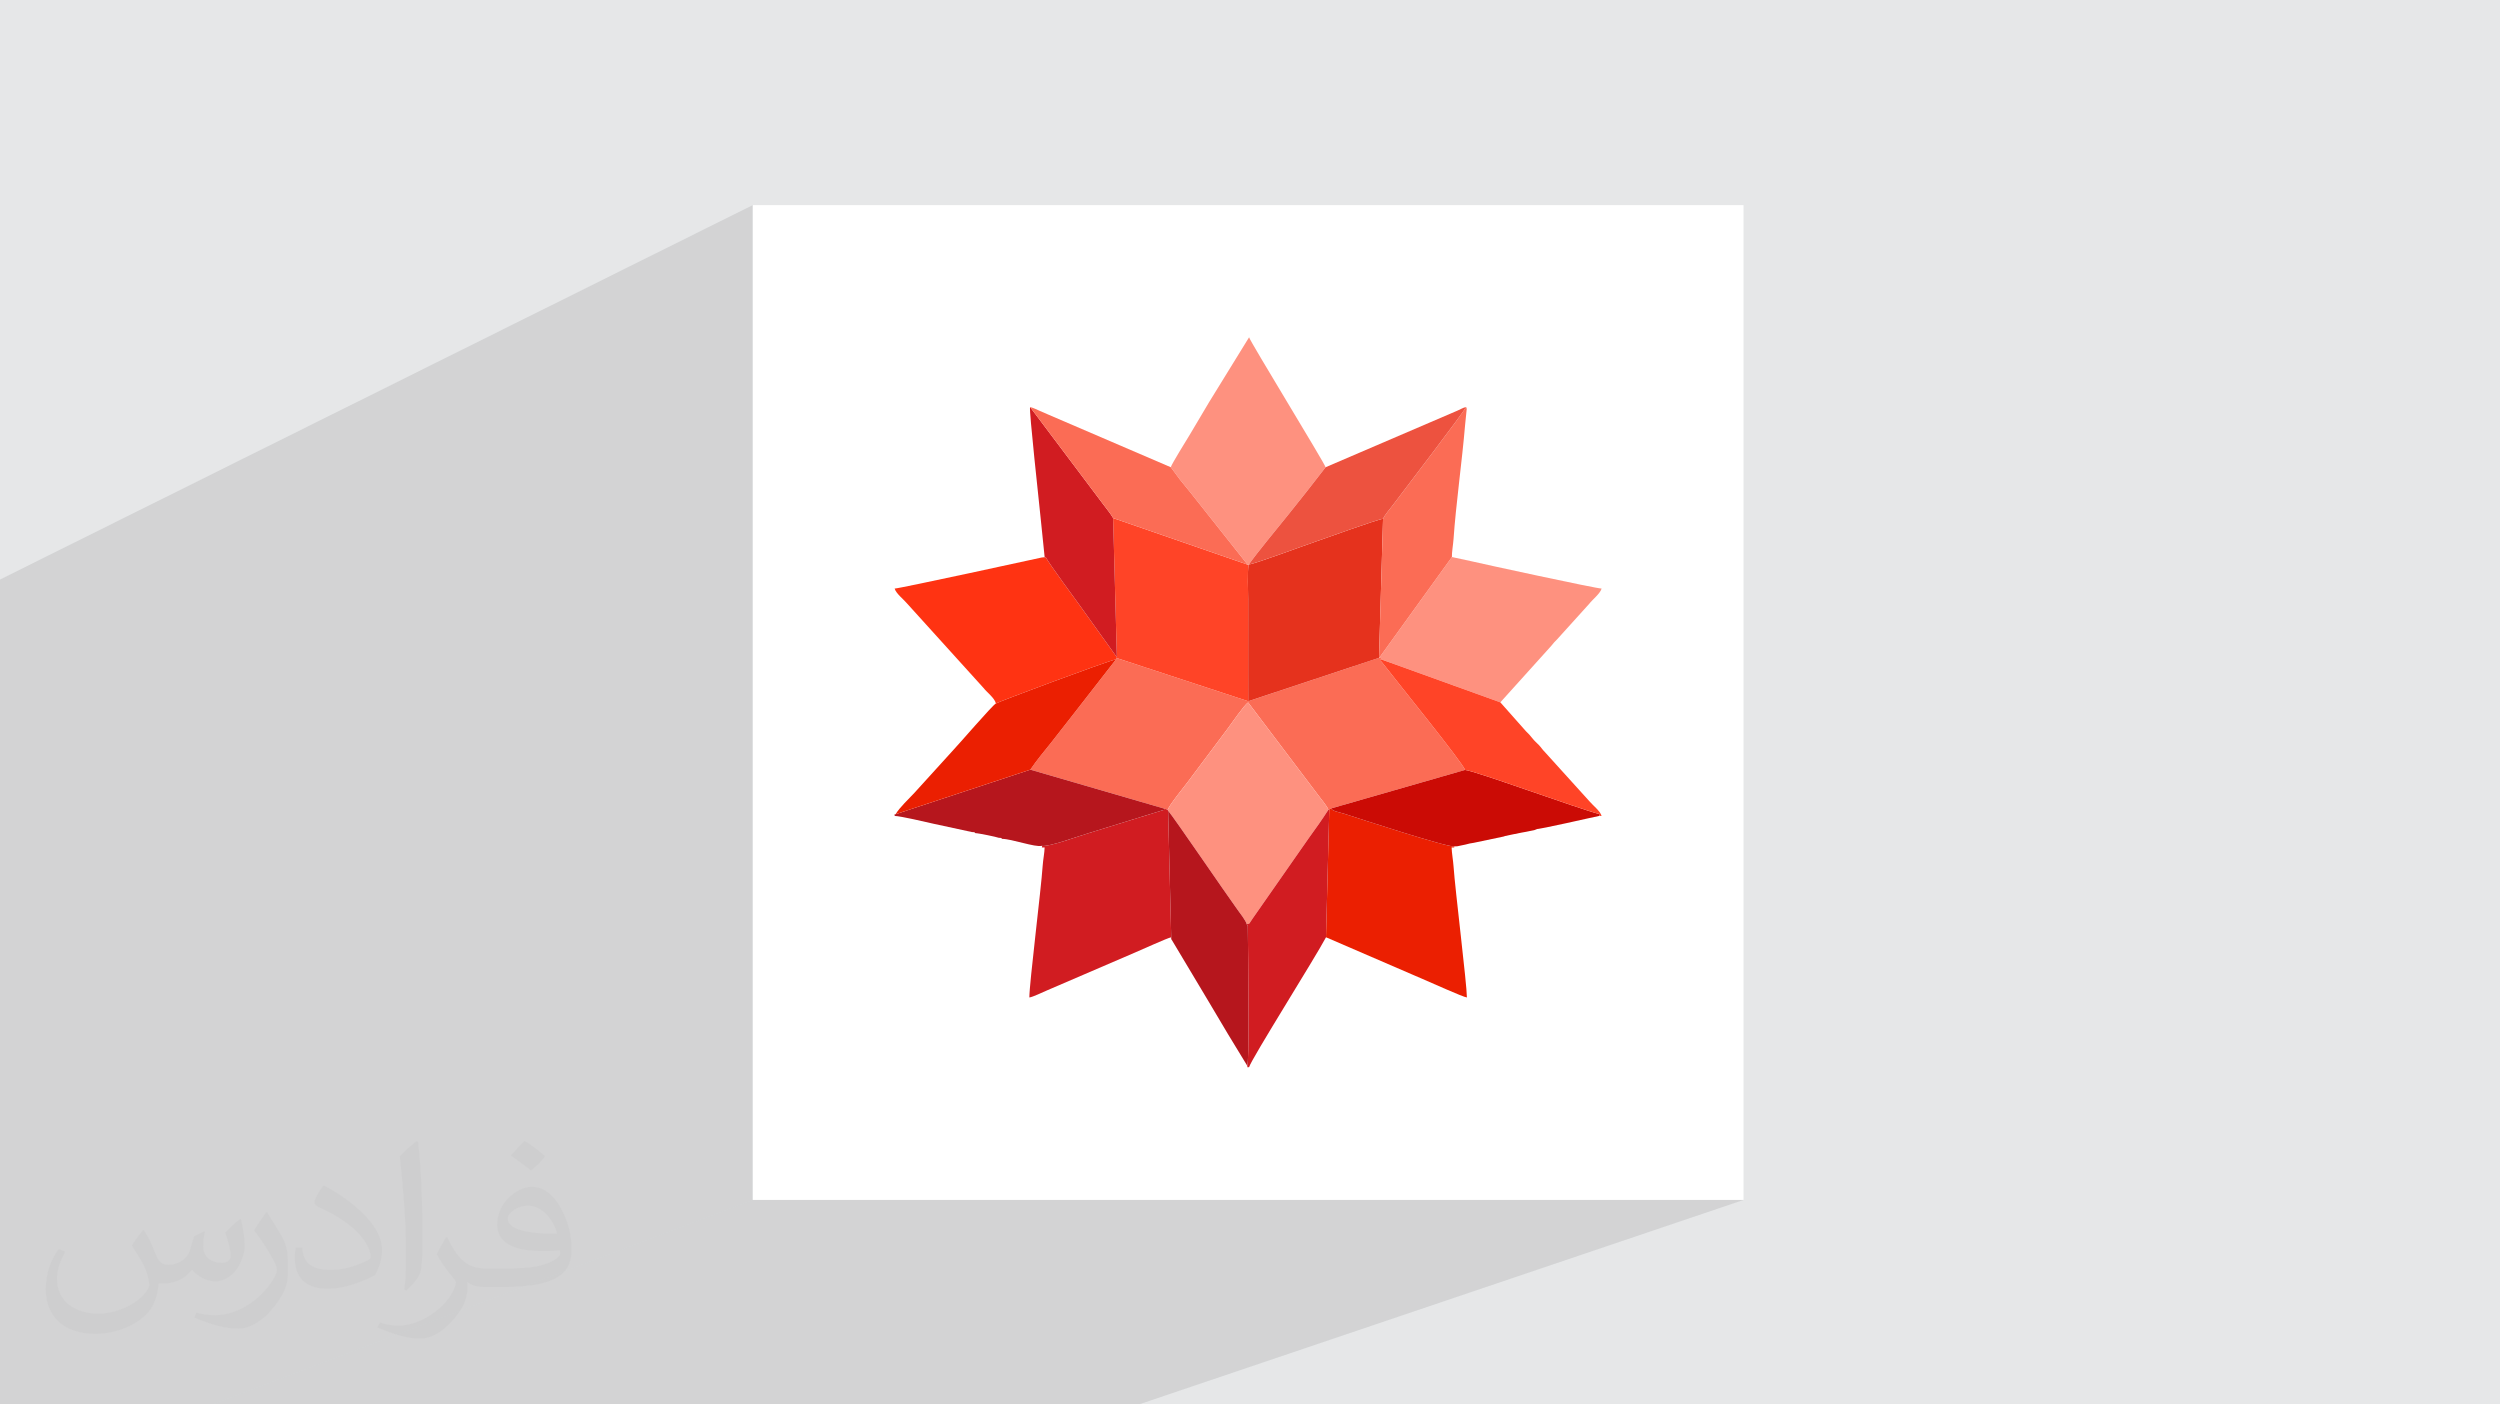
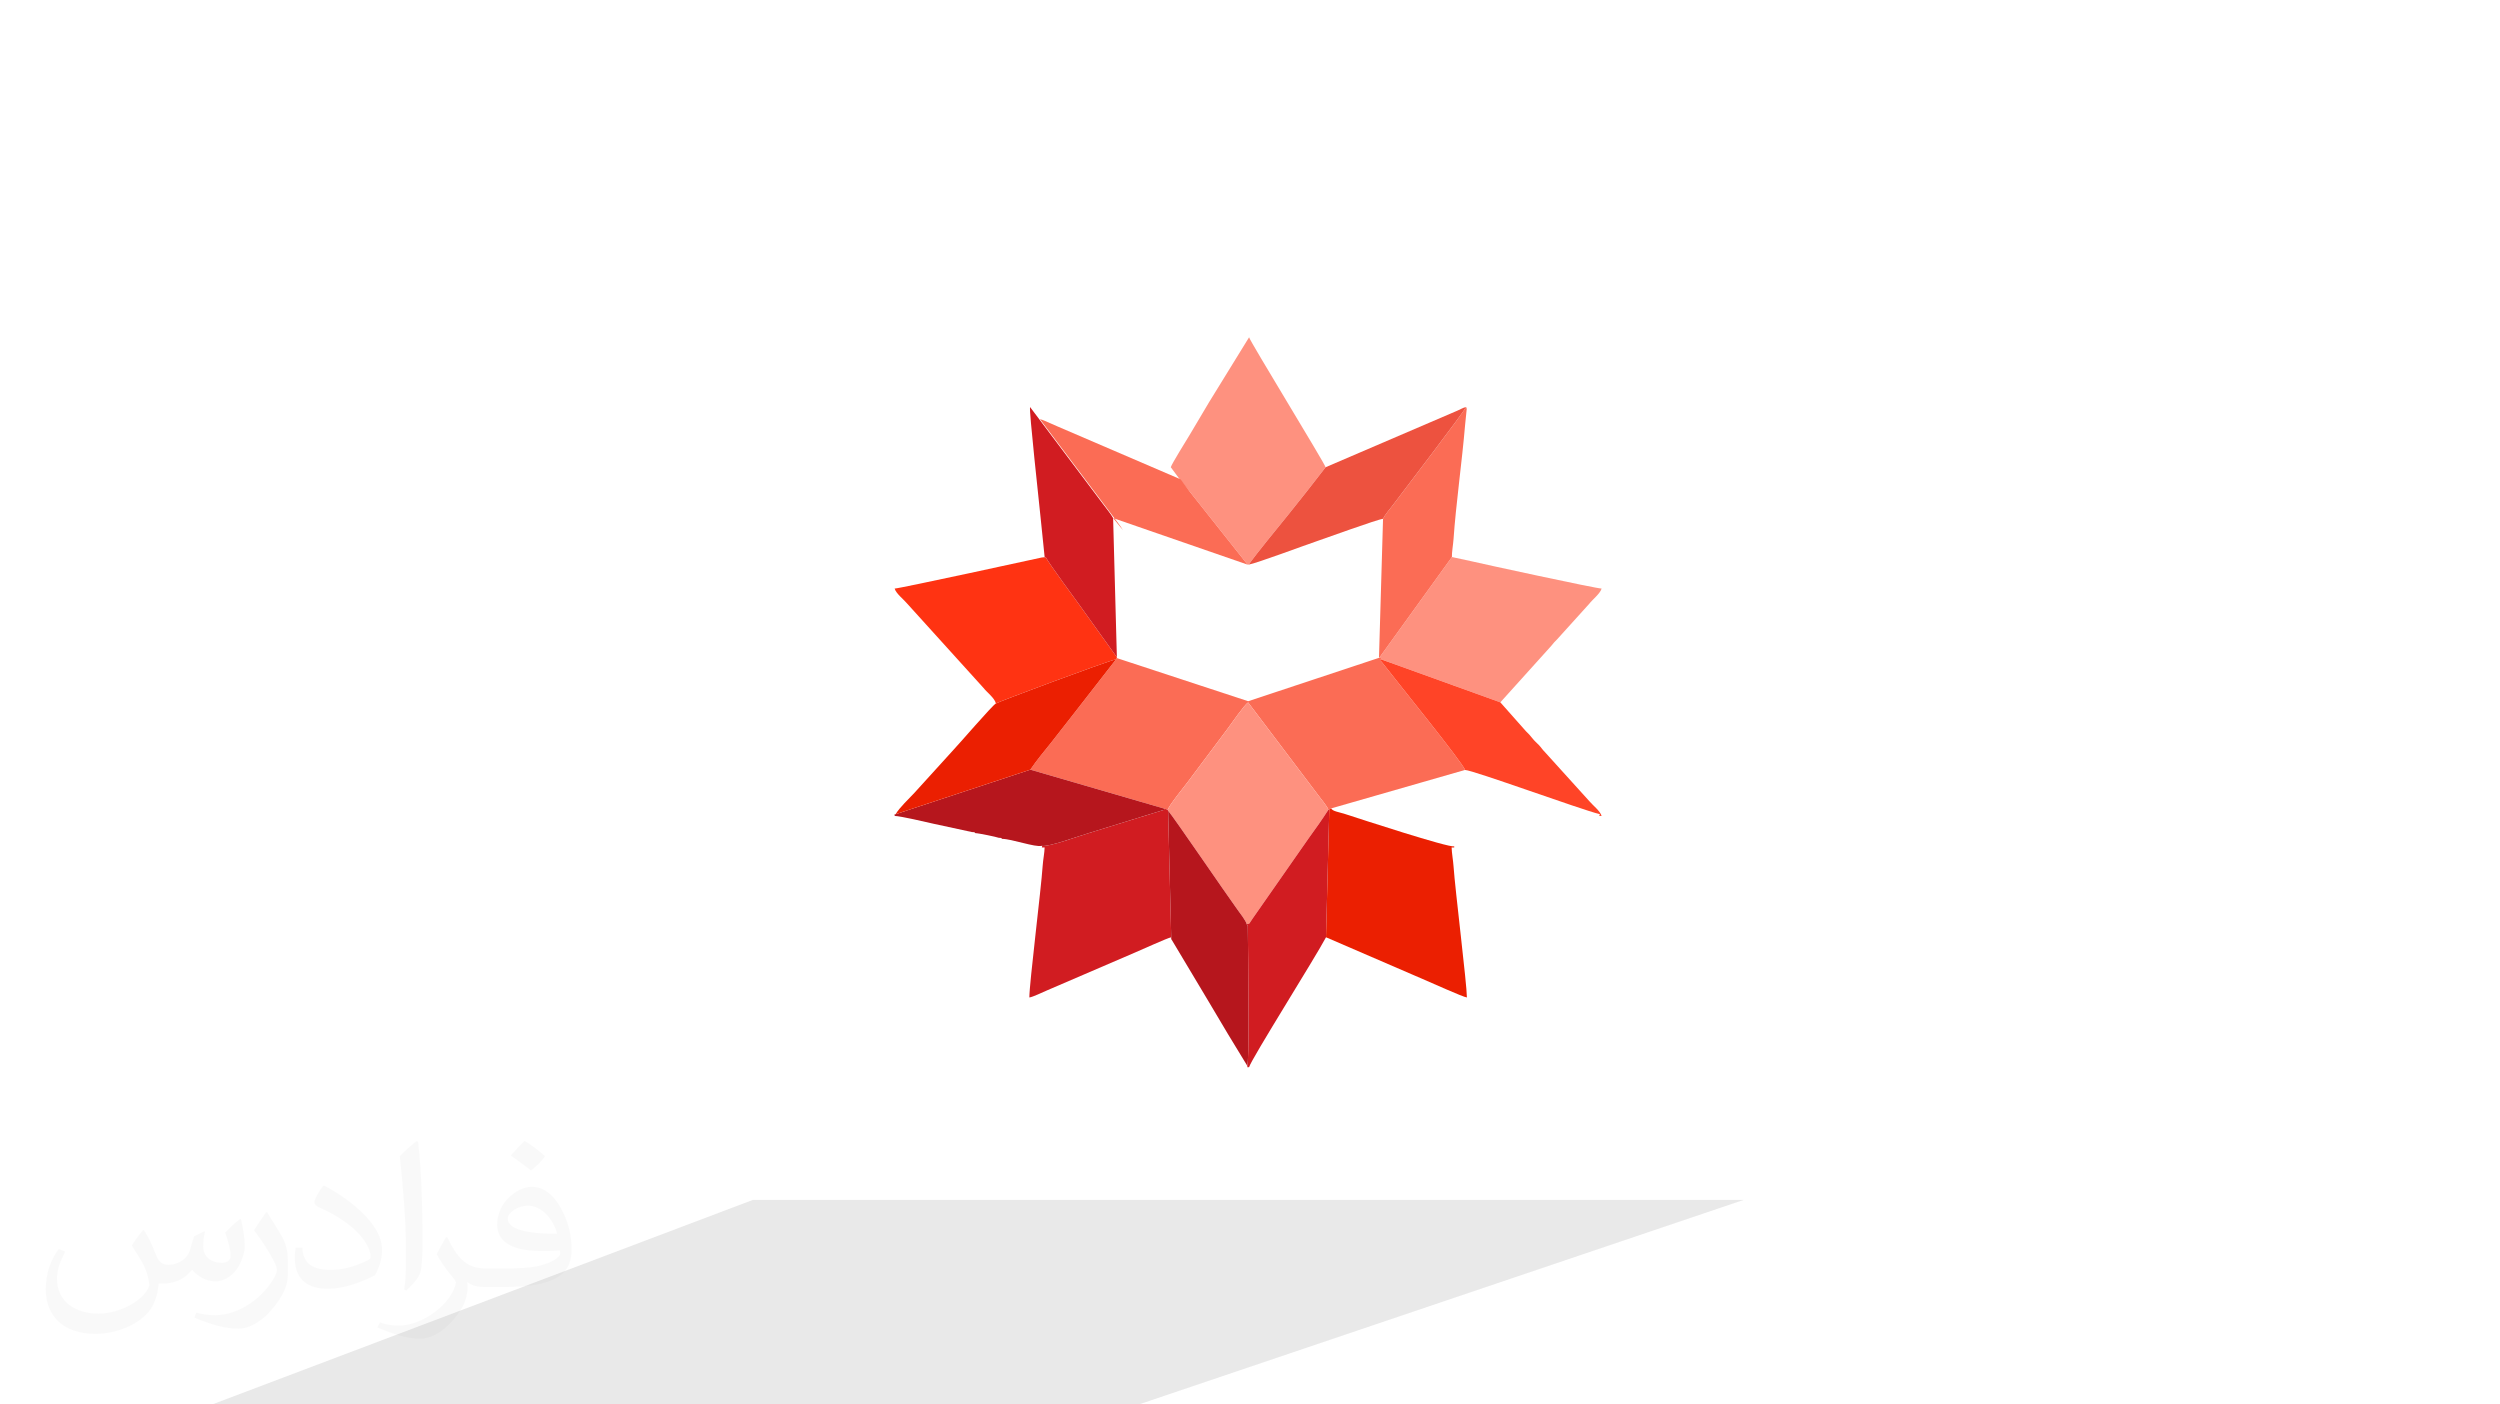
<svg xmlns="http://www.w3.org/2000/svg" xml:space="preserve" width="94.192mm" height="52.917mm" version="1.0" style="shape-rendering:geometricPrecision; text-rendering:geometricPrecision; image-rendering:optimizeQuality; fill-rule:evenodd; clip-rule:evenodd" viewBox="0 0 9419.12 5291.64">
  <defs>
    <style type="text/css">
   
    .fil12 {fill:#B6161D}
    .fil11 {fill:#CB0B05}
    .fil6 {fill:#D11C21}
    .fil7 {fill:#E5321D}
    .fil8 {fill:#EB1F01}
    .fil13 {fill:#ED523F}
    .fil4 {fill:#FB6C55}
    .fil9 {fill:#FE917F}
    .fil10 {fill:#FF3312}
    .fil5 {fill:#FF4427}
    .fil1 {fill:white}
    .fil3 {fill:#373435;fill-opacity:0.031}
    .fil2 {fill:#2B2A29;fill-opacity:0.102}
    .fil0 {fill:#E6E7E8}
   
  </style>
  </defs>
  <g id="Layer_x0020_1">
-     <polygon class="fil0" points="-0,0 9419.12,0 9419.12,5291.64 -0,5291.64 " />
    <rect class="fil1" x="2835.93" y="772.83" width="3733.03" height="3748.19" />
    <g id="_2094250591296">
      <polygon class="fil2" points="4290.11,5291.64 798.81,5291.64 2835.94,4521.03 6568.97,4521.03 " />
-       <polygon class="fil2" points="798.81,5291.64 -0,5291.64 -0,2183.49 2835.94,772.84 2835.94,4521.03 " />
    </g>
    <path class="fil3" d="M542.26 4634.68c17.98,27.25 29.64,53.44 41.02,82.55 8.46,16.94 12.95,48.16 52.65,48.16 11.63,0 28.32,-3.43 43.13,-11.63 16.66,-8.74 29.36,-21.97 35.99,-42.06l15.87 -53.44 38.63 -19.05 2.64 2.64c-5.28,20.12 -6.6,39.42 -6.6,54.51 0,44.7 38.63,61.65 69.32,61.65 17.98,0 34.14,-8.74 34.14,-25.15 0,-21.16 -8.99,-57.15 -20.65,-89.43 17.98,-17.98 35.99,-35.99 56.62,-50.55l3.17 1.6c8.99,38.1 14.02,75.67 14.02,100.81 0,24.61 -10.85,51.87 -19.84,69.6 -18.52,34.92 -51.33,62.71 -91.01,62.71 -30.15,0 -63.75,-15.09 -86.79,-43.13l-1.32 0c-21.69,27 -55.3,51.33 -109.02,51.33l-16.66 0c-2.64,35.46 -10.31,60.58 -21.97,83.08 -32,62.43 -127,106.63 -216.43,106.63 -124.36,0 -186.79,-71.7 -186.79,-167.21 0,-59 19.3,-113.77 48.95,-152.65l24.33 10.06c-18.52,35.46 -30.96,68.78 -30.96,101.6 0,89.43 72.77,132.03 156.64,132.03 77.8,0 174.09,-49.48 191.57,-106.88 -6.6,-62.71 -30.15,-92.07 -66.14,-149.22 10.85,-19.05 24.87,-38.1 42.34,-58.47l3.17 0 0 0 0 0 -0.02 -0.09zm1434.29 -336.55c26.19,16.41 51.87,35.71 76.99,57.94 -14.02,19.84 -31.5,37.85 -53.19,53.72 -25.15,-20.37 -50.27,-37.85 -75.95,-56.36 17.45,-19.58 34.67,-38.35 52.12,-55.3l0 0 0 0 0 0 0 0 0 0 0.03 0zm13.49 244.48c-42.34,0 -76.99,27.79 -76.99,48.41 0,44.2 84.66,57.94 186,57.4 -12.7,-51.87 -57.15,-105.84 -109.02,-105.84l0.01 0.03zm-95 236.55c55.04,0 103.2,-1.6 139.95,-10.85 41.02,-10.31 75.67,-30.96 75.67,-45.24 0,-3.71 0,-8.2 -1.32,-11.91 -23.01,2.11 -49.48,2.11 -72.49,2.11 -74.6,0 -131.75,-16.94 -154.25,-58.75 -5.56,-11.63 -9.52,-24.61 -9.52,-39.42 0,-40.49 17.45,-79.91 48.16,-107.16 25.65,-22.48 53.97,-36.5 82.8,-36.5 52.12,0 93.65,41.81 122.76,107.7 15.87,35.99 26.72,77.52 26.72,129.92 0,34.92 -9.52,64.29 -31.22,85.98 -40.49,39.17 -115.09,53.97 -229.39,53.97l-51.87 0 0 0 -13.49 0c-28.32,0 -48.69,-5.03 -64.82,-17.45l-2.64 0c0.79,6.6 1.32,12.95 1.32,19.05 0,25.65 -8.46,58.47 -25.65,84.66 -50.8,75.41 -105.84,108.2 -153.47,108.2 -48.16,0 -107.16,-18.52 -160.35,-42.6l9.52 -18.52c17.2,7.14 41.02,11.91 73.81,11.91 85.98,0 198.96,-82.55 212.98,-163.25 -3.17,-6.6 -8.99,-15.34 -17.2,-24.61 -25.15,-29.9 -41.02,-54.76 -55.83,-80.95 12.7,-25.15 24.33,-45.24 35.18,-63.5l4.5 -0.53c36.78,74.88 70.1,117.73 144.45,117.73l11.63 0 0 0 53.97 0 0 0 0 0 0 0 0 0 0 0 0.09 0.01zm-372.54 79.12c6.35,-34.39 6.88,-73.02 6.88,-109.02l0 -53.44c0,-99.75 -12.7,-244.73 -23.01,-339.19 17.98,-19.3 43.13,-42.06 62.97,-57.4l5.82 1.6c13.49,118.8 16.66,256.39 16.66,383.64 0,33.35 -1.32,65.89 -4.5,89.69 -1.85,30.15 -19.3,52.91 -56.62,87.83l-8.2 -3.71zm-383.38 -157.43c1.85,46.84 24.87,83.62 105.31,83.62 50.01,0 92.33,-12.95 139.17,-35.18 8.46,-3.71 12.95,-8.74 12.95,-12.95 0,-29.36 -22.48,-68.25 -60.32,-103.71 -36.78,-33.35 -85.47,-62.71 -130.96,-82.3 -15.62,-6.6 -20.65,-13.49 -20.65,-20.12 0,-13.49 17.98,-41.81 32.82,-62.18l5.03 -0.53c52.12,27.25 110.34,67.74 153.47,112.7 39.17,41.53 63.5,83.62 63.5,129.39 0,33.86 -10.31,65.61 -27,95.25 -57.15,28.83 -118.01,50.8 -178.33,50.8 -73.28,0 -123.29,-34.39 -123.29,-115.09 0,-8.74 0,-22.22 3.17,-39.7l25.15 0 0 0 0 0 0 0 0 0 0 0 -0.02 0zm-132.57 -133.1l45.52 73.56c16.66,27.25 32.28,56.9 32.28,103.71l0 59.79c0,48.41 -30.96,100.28 -80.95,151.61 -39.17,34.67 -73.81,49.48 -105.84,49.48 -47.62,0 -102.13,-14.81 -165.1,-41.81l7.14 -18.52c19.84,5.28 42.85,9.78 71.17,9.78 90.5,-0.53 183.08,-66.67 225.42,-147.37 5.03,-9.27 6.88,-17.98 6.88,-24.08 0,-9.27 -5.03,-19.58 -8.99,-28.83 -23.01,-43.38 -48.69,-83.08 -76.99,-119.86 14.81,-23.29 29.64,-45.77 45.77,-68l3.71 0.53 0 0 0 0 0 0 0 0 0 0 -0.02 0.01z" />
    <g id="_2094250595856">
      <path class="fil4" d="M4205.1 2483.88l-161.96 208.18c-14.82,19.31 -27.75,35.31 -41.11,52.45 -14.62,18.76 -27.1,35.31 -41.03,52.59 -26.36,32.7 -55.56,67.89 -79.15,102.7l504.59 146.77 12.97 4.21c8.75,-21.51 58.11,-81.63 74.93,-103.77l151.05 -201.81c14.05,-18.8 62.93,-89.99 77.1,-98.78l264.64 350.15c9.29,12.2 32.02,39.93 38.09,53.82l3.07 -0.99 7.02 -3.57 504.24 -144.92c-2.28,-19.75 -264.6,-343.24 -311.85,-404.64 -9.16,-11.9 -11.7,-4.23 -4.07,-12.14 -3.09,-6.13 5.75,-4.07 -7.72,-5.74l-493.18 163.56 -495.21 -162.65 -2.42 4.58z" />
-       <path class="fil5" d="M4208 2476.33l-0.48 2.97 495.21 162.65c-0.46,-85.08 0.13,-170.2 -0.1,-255.29 -0.11,-43.19 0.08,-86.39 0.05,-129.58 -0.03,-32.82 -3.7,-101.21 2.08,-129.78l-4.37 -0.01 -506.57 -175.38 14.18 524.42z" />
      <path class="fil6" d="M3925 3186.82c5.81,7.48 -9.07,6.13 10.8,6.13 -0.46,20.3 -5.79,45.33 -7.33,68.26 -6.18,91.82 -50.27,443.61 -50.27,496.86 11.93,-0.99 52.32,-20.66 66.85,-26.74l332.19 -142.95c25.09,-10.36 120.36,-54.24 135.53,-57.08l-11.73 -476.76 -1.63 -3.76 -12.97 -4.21c-2.1,9.28 3.28,2.26 -9.56,7.28l-275.26 85.11c-33.44,9.49 -150.64,53.24 -176.62,47.86z" />
-       <path class="fil7" d="M4704.66 2127.29l0.1 0.01c-5.78,28.57 -2.11,96.96 -2.08,129.78 0.03,43.19 -0.16,86.39 -0.05,129.58 0.23,85.09 -0.36,170.21 0.1,255.29l493.18 -163.56 -0.38 0.3 15.28 -523.99c-20.34,1.72 -214.39,72.44 -253.49,85.69 -47.07,15.95 -221,81.05 -252.66,86.9z" />
      <path class="fil8" d="M5008.29 3049.4l-12.33 481.9 330.47 142.75c11.93,5.31 20.71,9.08 32.71,14.08 28.46,11.86 153.3,68.74 167.63,69.94 0,-48.56 -44.48,-406.9 -50.27,-493.26 -1.56,-23.36 -6.85,-50.87 -7.32,-71.86 19.87,0 4.68,0.47 10.8,-4 -24.67,4.68 -354.59,-103.23 -410.77,-121.55 -24.15,-7.87 -48.56,-10.59 -53.9,-21.57l-7.02 3.57z" />
      <path class="fil9" d="M4399.41 3050.78l1.63 3.76c18.31,20.41 221.84,318.54 259.87,370.74 8.97,12.3 33.66,44.01 36.26,56.95 14.91,-4.09 5.61,1.89 23.29,-23.01l208.65 -298.85c25.39,-34.87 52.97,-73.7 76.11,-109.98 -6.07,-13.89 -28.8,-41.62 -38.09,-53.82l-264.64 -350.15c-14.17,8.79 -63.05,79.98 -77.1,98.78l-151.05 201.81c-16.82,22.14 -66.18,82.26 -74.93,103.77z" />
      <path class="fil10" d="M3752.22 2650.39c10.86,-6.95 408.94,-155.84 452.88,-166.51l2.42 -4.58 0.48 -2.97 -132.91 -185.72c-12.75,-17.98 -128.62,-175.32 -134.35,-190.34l-15.74 0.16c-9.13,2.09 -536.42,117.06 -554.32,117.06 4.86,18.21 33.72,40.68 45.73,55.05l289.02 319.29c12.85,16.85 41.85,37.63 46.79,58.56z" />
      <path class="fil9" d="M5195.53 2478.69l0.38 -0.3c13.47,1.67 4.63,-0.39 7.72,5.74l449.12 162.06 191.31 -212.2c9.66,-12.11 12.87,-15.55 23.83,-26.56l119.61 -132.35c12.08,-15.82 41.82,-38.94 46.8,-57.59 -20.3,0 -446.53,-92.49 -493.85,-103.67l-70.18 -15.12 -272.54 377.88c-0.35,-0.65 -1.43,1.45 -2.2,2.11z" />
      <path class="fil9" d="M4411.12 1760.35l35.19 47.48c12.13,15.37 24.97,30.58 37.11,45.63l216.97 273.83 4.37 0.01 -0.1 -0.01c34.08,-48.17 104.5,-132.73 145.28,-183.45 24.89,-30.96 48.08,-60.3 73.43,-92.17l71.08 -91.32c-6.3,-19.54 -283.76,-472.29 -288.36,-489.53l-150.98 244.97c-24.43,40.82 -47.85,81.03 -72.39,121.98 -10.51,17.53 -68.83,111.09 -71.6,122.58z" />
-       <path class="fil11" d="M5015.31 3045.83c5.34,10.98 29.75,13.7 53.9,21.57 56.18,18.32 386.1,126.23 410.77,121.55 3.48,0.08 7.01,-0.11 10.55,-0.49l31.06 -6.53c10.63,-2.78 21.17,-5.56 31.34,-6.59l112.18 -23.58c1.84,-0.85 3.73,-1.53 5.64,-2 20.49,-5.06 41.09,-7.97 62.7,-12.9 5.55,-1.26 11.36,-2.28 17.36,-3.11l40.64 -8.54 -9.12 -0.65c21.87,0 213.53,-44.76 242.73,-50.4l2.97 -6.41c-71.85,-17.45 -477.77,-166.11 -508.48,-166.84l-504.24 144.92z" />
      <path class="fil12" d="M3374.29 3067.62c-4.46,2.91 -3.6,-6.6 -3.6,6.54 19.39,0 122.57,23.78 146.86,29.52l144.69 31.26c13.23,0.38 8.82,1.36 12.33,4.02 11.83,0 80.73,14.38 88.46,17.58 13.22,0.37 8.82,1.36 12.33,4.01 35.9,0 125.01,32.59 149.65,26.27 25.98,5.38 143.18,-38.37 176.62,-47.86l275.26 -85.11c12.84,-5.02 7.46,2 9.56,-7.28l-504.59 -146.77 -507.57 167.82z" />
      <path class="fil6" d="M4697.17 3482.23c0.54,0.79 1.31,1.05 1.49,2.44 0.18,1.4 1.12,1.91 1.35,2.54 0.22,0.64 0.88,1.86 1.12,2.67l1.57 120.61c0,59.04 4.87,394.18 -3.81,404.38 2.16,4.29 -0.2,5.61 0,5.96l7.2 0c8.05,-30.16 248.94,-412.11 289.87,-489.53l12.33 -481.9 -3.07 0.99c-23.14,36.28 -50.72,75.11 -76.11,109.98l-208.65 298.85c-17.68,24.9 -8.38,18.92 -23.29,23.01z" />
      <path class="fil12" d="M4412.77 3531.3c0.19,12.22 -1.77,2.12 4.93,14.69l136.07 227.61c24.96,41.85 47.51,80.61 72.45,121.93l72.67 119.34c8.68,-10.2 3.81,-345.34 3.81,-404.38l-1.57 -120.61c-0.24,-0.81 -0.9,-2.03 -1.12,-2.67 -0.23,-0.63 -1.17,-1.14 -1.35,-2.54 -0.18,-1.39 -0.95,-1.65 -1.49,-2.44 -2.6,-12.94 -27.29,-44.65 -36.26,-56.95 -38.03,-52.2 -241.56,-350.33 -259.87,-370.74l11.73 476.76z" />
      <path class="fil6" d="M3925 2100.43l15.74 -0.16c5.73,15.02 121.6,172.36 134.35,190.34l132.91 185.72 -14.18 -524.42c-9.91,-17.81 -26.44,-36.54 -39.09,-54.19l-273.82 -364.14c-4.66,9.77 34.34,361.24 40.16,421.48l14.73 143.64 -10.8 1.73z" />
      <path class="fil4" d="M5210.81 1954.7l-15.28 523.99c0.77,-0.66 1.85,-2.76 2.2,-2.11l272.54 -377.88c-0.73,-16.37 4.87,-48.1 6.23,-68.26 8.47,-125.62 32.24,-294.98 43.38,-428.15 1,-11.96 2.23,-20.91 3.64,-36.03l2.54 -24.77c-1.25,-8.07 -0.11,-3.54 -2.85,-7.91 -5.02,16.02 -239.23,320.69 -275.16,369.2 -11.19,15.13 -29.06,34.65 -37.24,51.92z" />
      <path class="fil13" d="M4994.45 1760.35l-71.08 91.32c-25.35,31.87 -48.54,61.21 -73.43,92.17 -40.78,50.72 -111.2,135.28 -145.28,183.45 31.66,-5.85 205.59,-70.95 252.66,-86.9 39.1,-13.25 233.15,-83.97 253.49,-85.69 8.18,-17.27 26.05,-36.79 37.24,-51.92 35.93,-48.51 270.14,-353.18 275.16,-369.2 -12.39,2.87 -21.89,9.37 -32.93,13.9l-495.83 212.87z" />
      <path class="fil5" d="M5519.55 2900.91c30.71,0.73 436.63,149.39 508.48,166.84l-2.97 6.41 9.24 0c-4.87,-18.21 -33.73,-40.68 -45.73,-55.05l-167.59 -185.17c-10.64,-10.49 -13.36,-16.82 -23.28,-27.11 -9.25,-9.61 -16.24,-14.86 -24.65,-25.74 -9.47,-12.28 -13.48,-15.83 -24.06,-26.33l-96.24 -108.57 -449.12 -162.06c-7.63,7.91 -5.09,0.24 4.07,12.14 47.25,61.4 309.57,384.89 311.85,404.64z" />
      <path class="fil8" d="M3752.22 2650.39c-12.81,6.35 -141.45,155.95 -164.6,179.98l-142.21 156.55c-22.01,23.79 -55.54,54.67 -71.13,80.7l507.57 -167.82c23.59,-34.81 52.79,-70 79.15,-102.7 13.93,-17.28 26.41,-33.83 41.03,-52.59 13.36,-17.14 26.29,-33.14 41.11,-52.45l161.96 -208.18c-43.94,10.67 -442.02,159.56 -452.88,166.51z" />
-       <path class="fil4" d="M4193.82 1951.91l506.57 175.38 -216.97 -273.83c-12.14,-15.05 -24.98,-30.26 -37.11,-45.63l-35.19 -47.48 -460.83 -198.07c-10.25,-4.49 -22.34,-9.7 -32.59,-14.2 -10.28,-4.51 -25.97,-12.24 -36.79,-14.5l273.82 364.14c12.65,17.65 29.18,36.38 39.09,54.19z" />
+       <path class="fil4" d="M4193.82 1951.91l506.57 175.38 -216.97 -273.83l-35.19 -47.48 -460.83 -198.07c-10.25,-4.49 -22.34,-9.7 -32.59,-14.2 -10.28,-4.51 -25.97,-12.24 -36.79,-14.5l273.82 364.14c12.65,17.65 29.18,36.38 39.09,54.19z" />
    </g>
  </g>
</svg>